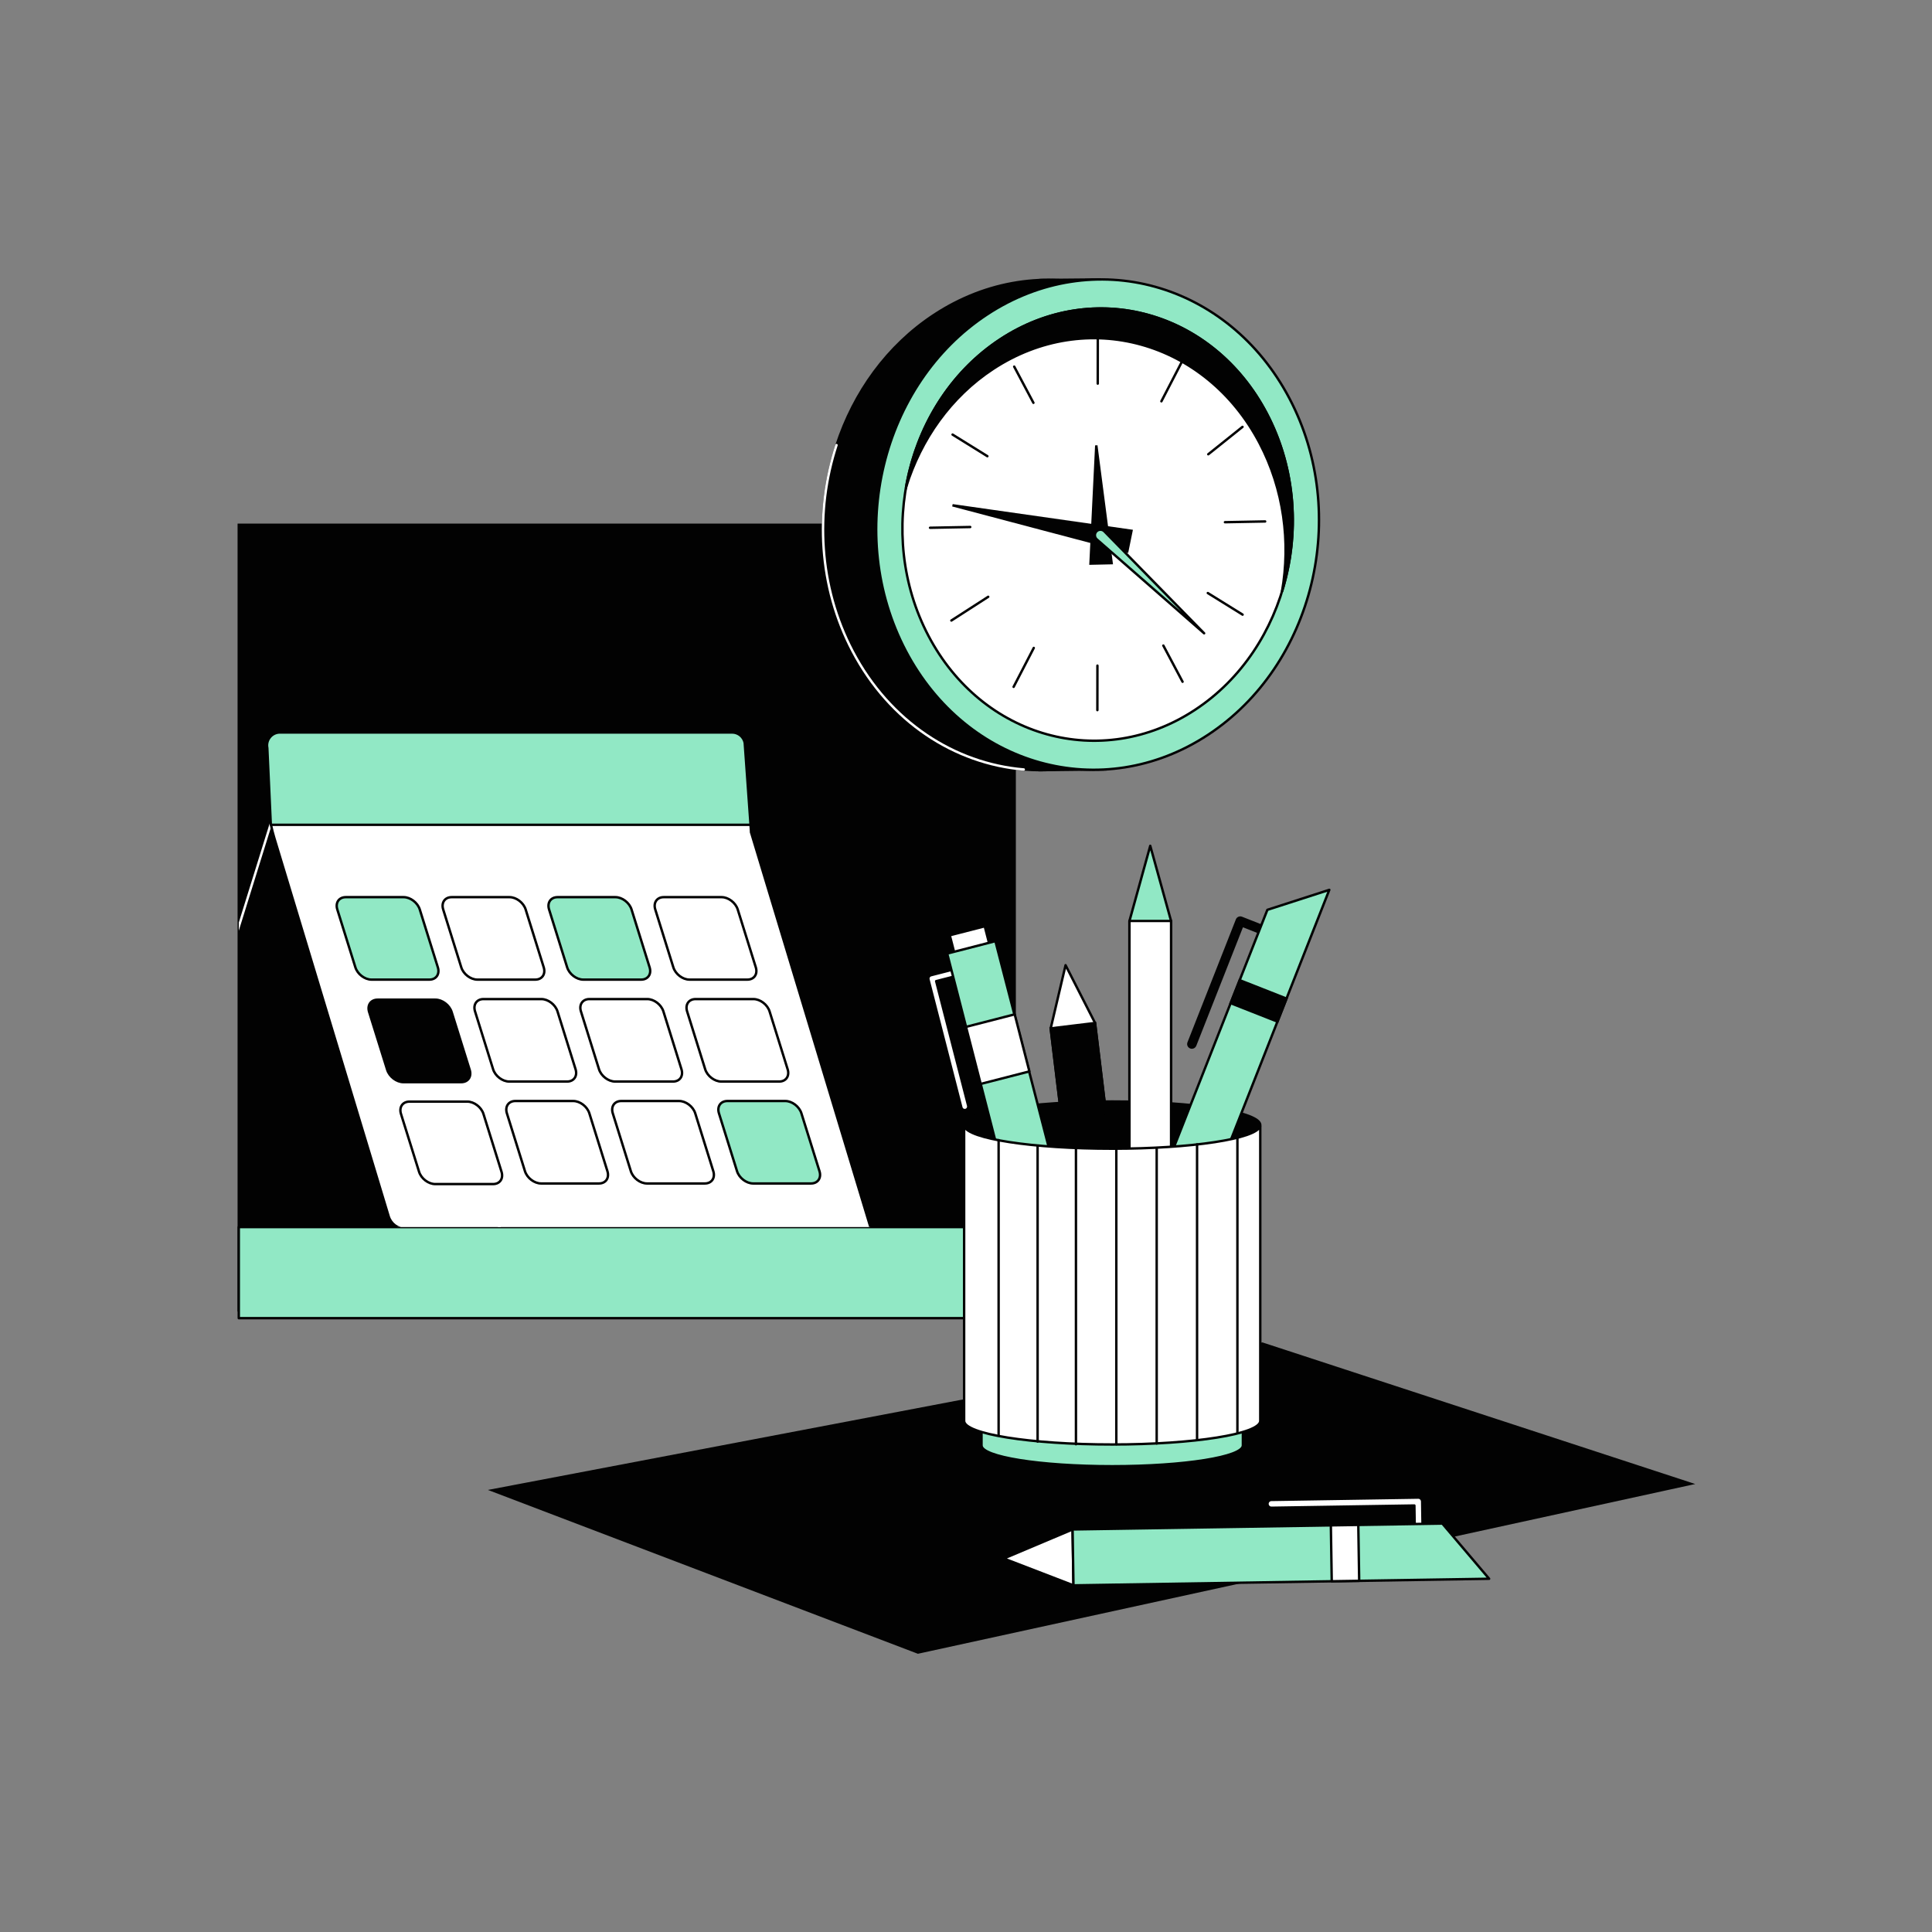
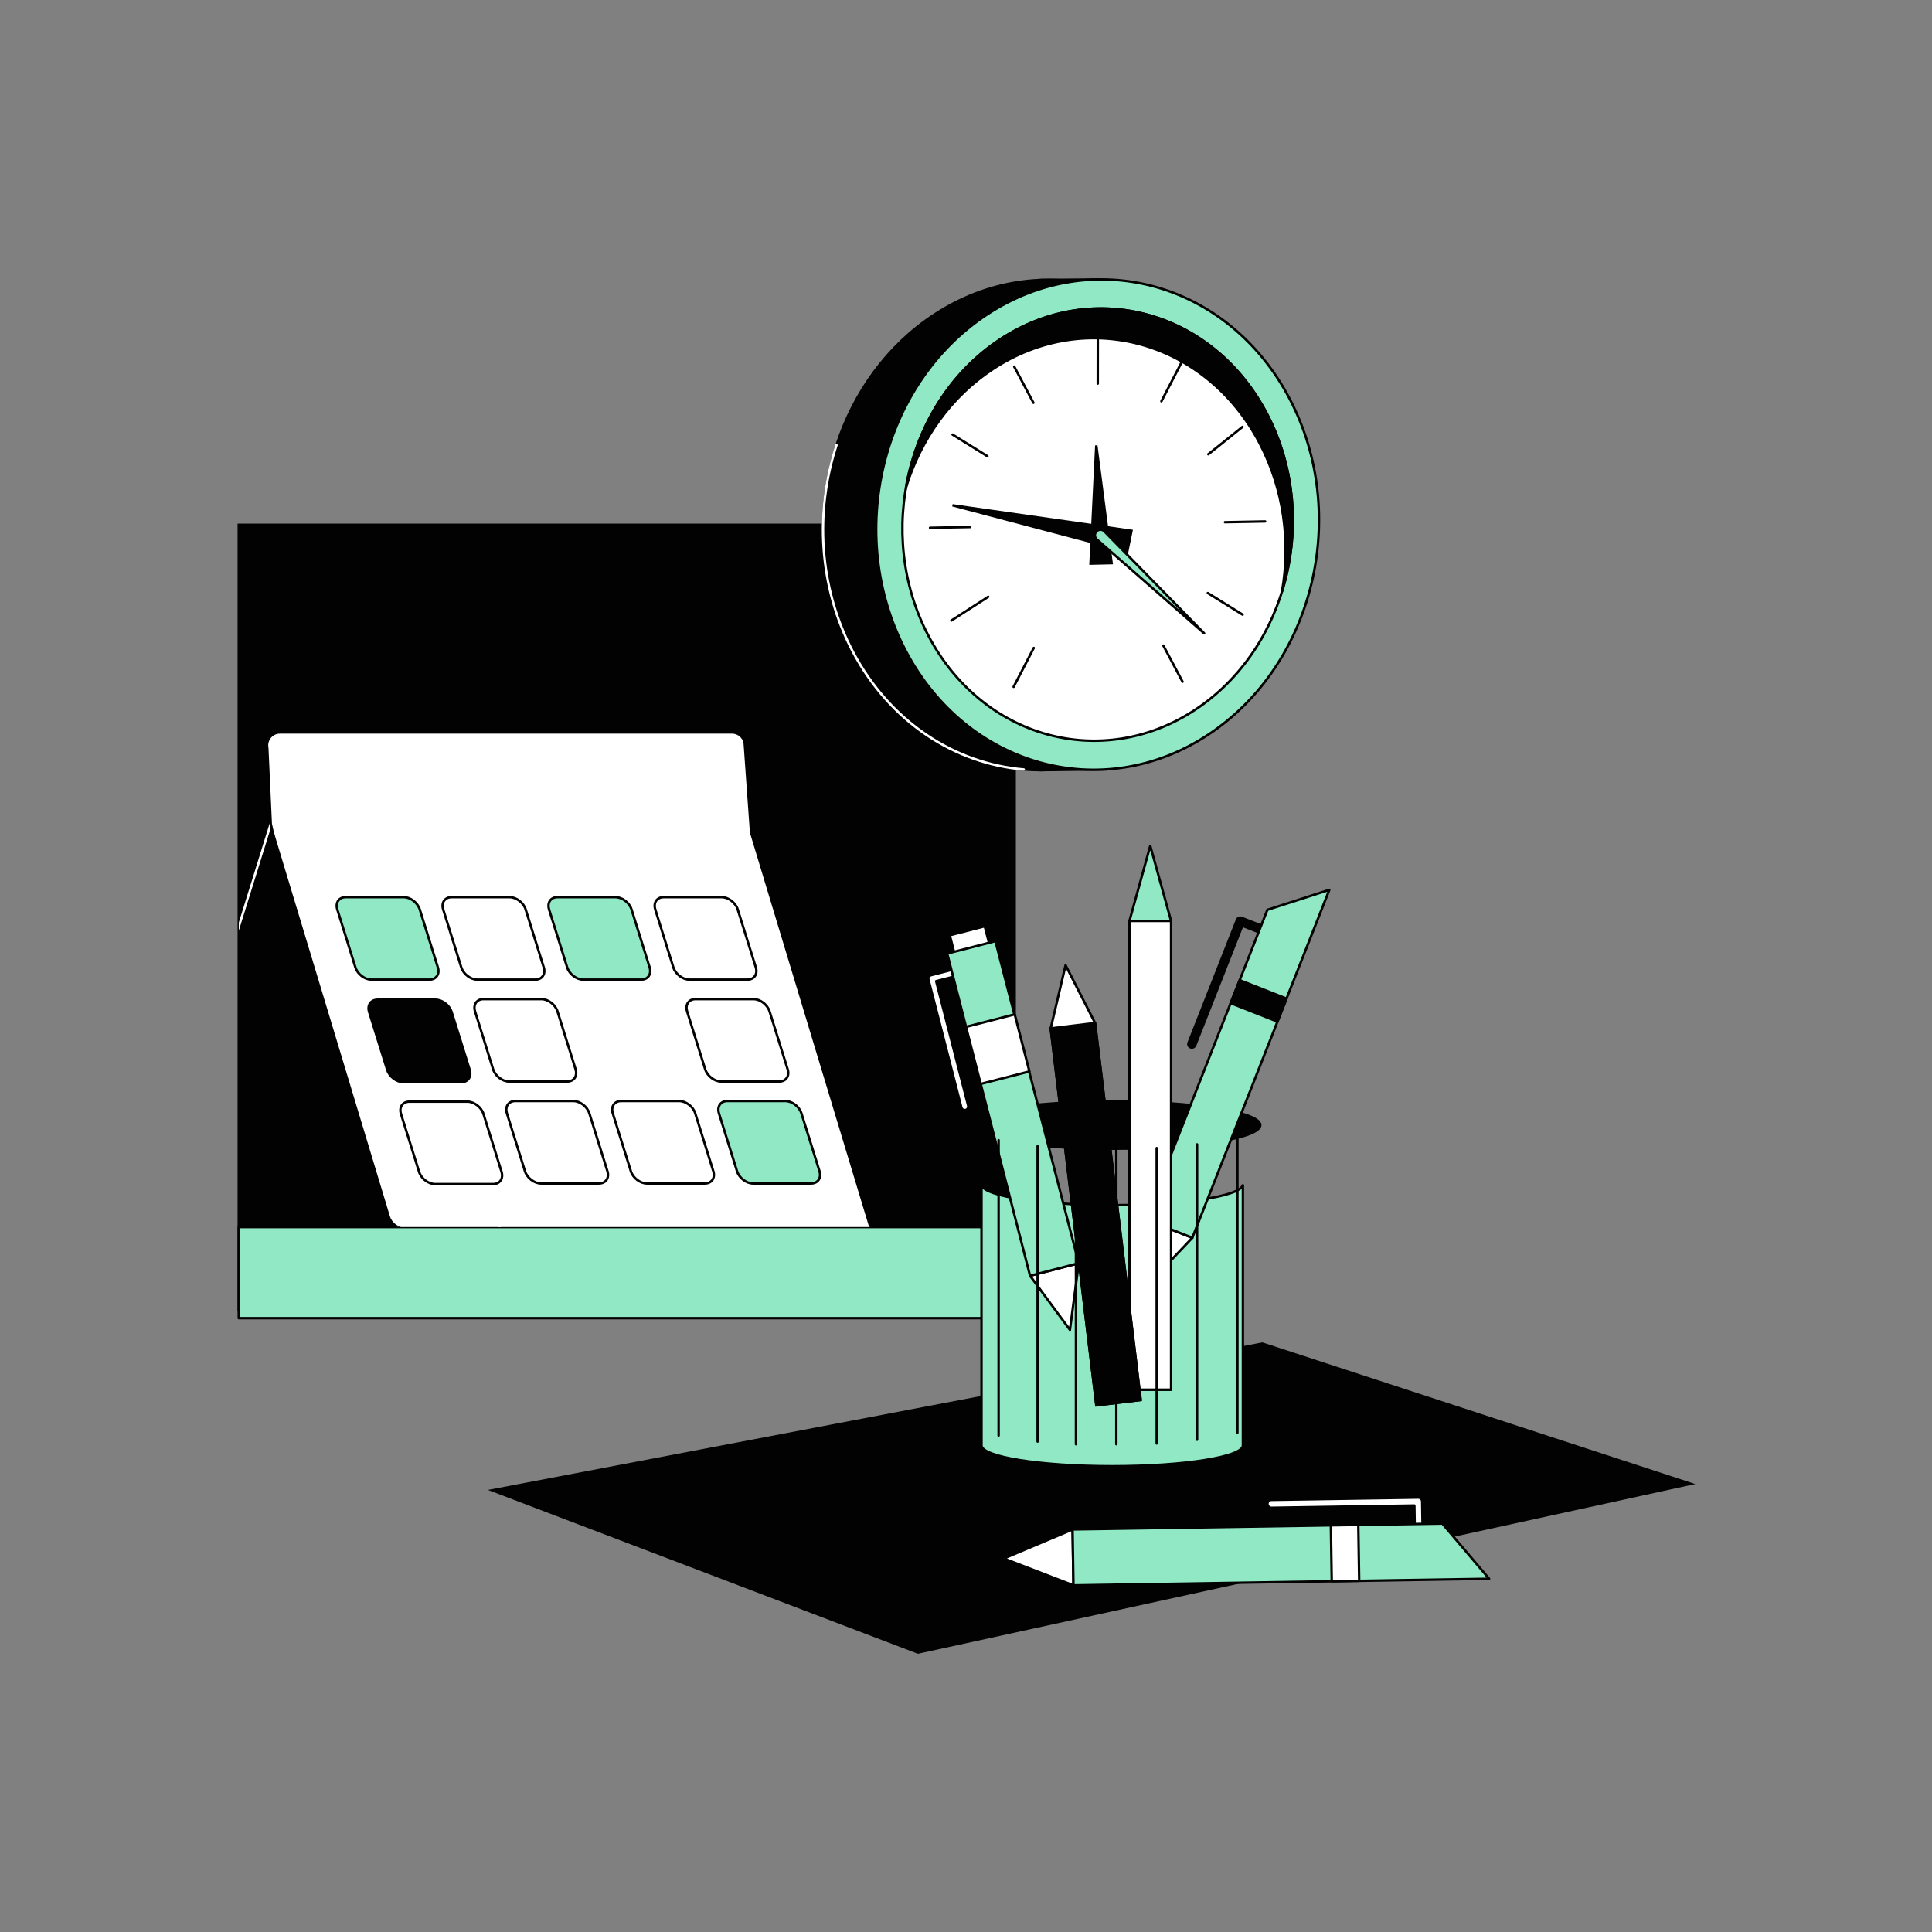
<svg xmlns="http://www.w3.org/2000/svg" id="Layer_1" viewBox="0 0 1600 1600">
  <rect x="0" y="0" width="1600" height="1600" fill="#808080" stroke="none" />
  <defs>
    <style>.cls-1{stroke-miterlimit:10;}.cls-1,.cls-2,.cls-3{stroke:#020202;}.cls-1,.cls-2,.cls-3,.cls-4{stroke-width:2.00px;}.cls-1,.cls-4{fill:#020202;}.cls-5{clip-path:url(#clippath);}.cls-6{fill:none;stroke-width:2.00px;}.cls-2{fill:#91e8c5;}.cls-2,.cls-3,.cls-4{stroke-linecap:round;stroke-linejoin:round;}.cls-3{fill:#fff;}.cls-4{stroke:#fff;}</style>
    <clipPath id="clippath">
      <rect class="cls-6" x="197.75" y="434.62" width="642.54" height="581.59" />
    </clipPath>
  </defs>
  <polygon class="cls-1" points="407.72 1234.22 1045.42 1112.75 1400.14 1228.81 760.24 1368.55 407.72 1234.22" />
  <rect class="cls-1" x="197.75" y="434.62" width="642.54" height="650.51" />
  <rect class="cls-2" x="197.75" y="1016.22" width="642.54" height="75.44" />
  <g class="cls-5">
    <path class="cls-4" d="M130.29,1017.76h284.27l-190.32-335.46-101.28,325.42c-1.58,4.97,2.12,10.04,7.33,10.04Z" />
    <path class="cls-3" d="M721.3,1017.76h-385.31c-6.51,0-12.25-4.26-14.13-10.49l-94.64-313.14c-1.18-3.9-2.18-7.85-2.99-11.84l-2.88-62.88c-1.36-6.62,3.7-12.83,10.46-12.83h374.46c5.07,0,9.44,3.56,10.46,8.53l5.26,73.93h-.08l99.38,328.72Z" />
-     <path class="cls-2" d="M224.23,682.3c.05.26.11.52.17.78h397.18l-4.83-67.95c-1.02-4.97-5.39-8.53-10.46-8.53H231.82c-6.76,0-11.82,6.2-10.46,12.83l2.88,62.88Z" />
    <path class="cls-2" d="M355.6,811.28h-47.93c-5.62,0-11.6-4.56-13.36-10.18l-14.97-47.93c-1.76-5.62,1.38-10.18,7-10.18h47.93c5.62,0,11.6,4.56,13.36,10.18l14.97,47.93c1.76,5.62-1.38,10.18-7,10.18Z" />
    <path class="cls-3" d="M443.29,811.28h-47.93c-5.62,0-11.6-4.56-13.36-10.18l-14.97-47.93c-1.76-5.62,1.38-10.18,7-10.18h47.93c5.62,0,11.6,4.56,13.36,10.18l14.97,47.93c1.76,5.62-1.38,10.18-7,10.18Z" />
    <path class="cls-2" d="M530.98,811.28h-47.93c-5.62,0-11.6-4.56-13.36-10.18l-14.97-47.93c-1.76-5.62,1.38-10.18,7-10.18h47.93c5.62,0,11.6,4.56,13.36,10.18l14.97,47.93c1.76,5.62-1.38,10.18-7,10.18Z" />
    <path class="cls-1" d="M381.97,896.19h-47.93c-5.62,0-11.6-4.56-13.36-10.18l-14.97-47.93c-1.76-5.62,1.38-10.18,7-10.18h47.93c5.62,0,11.6,4.56,13.36,10.18l14.97,47.93c1.76,5.62-1.38,10.18-7,10.18Z" />
    <path class="cls-3" d="M469.66,895.69h-47.93c-5.62,0-11.6-4.56-13.36-10.18l-14.97-47.93c-1.76-5.62,1.38-10.18,7-10.18h47.93c5.62,0,11.6,4.56,13.36,10.18l14.97,47.93c1.76,5.62-1.38,10.18-7,10.18Z" />
-     <path class="cls-3" d="M557.36,895.69h-47.93c-5.62,0-11.6-4.56-13.36-10.18l-14.97-47.93c-1.76-5.62,1.38-10.18,7-10.18h47.93c5.62,0,11.6,4.56,13.36,10.18l14.97,47.93c1.76,5.62-1.38,10.18-7,10.18Z" />
    <path class="cls-3" d="M408.34,980.6h-47.93c-5.62,0-11.6-4.56-13.36-10.18l-14.97-47.93c-1.76-5.62,1.38-10.18,7-10.18h47.93c5.62,0,11.6,4.56,13.36,10.18l14.97,47.93c1.76,5.62-1.38,10.18-7,10.18Z" />
    <path class="cls-3" d="M496.04,980.1h-47.93c-5.62,0-11.6-4.56-13.36-10.18l-14.97-47.93c-1.76-5.62,1.38-10.18,7-10.18h47.93c5.62,0,11.6,4.56,13.36,10.18l14.97,47.93c1.76,5.62-1.38,10.18-7,10.18Z" />
    <path class="cls-3" d="M583.73,980.1h-47.93c-5.62,0-11.6-4.56-13.36-10.18l-14.97-47.93c-1.76-5.62,1.38-10.18,7-10.18h47.93c5.62,0,11.6,4.56,13.36,10.18l14.97,47.93c1.76,5.62-1.38,10.18-7,10.18Z" />
    <path class="cls-3" d="M618.92,811.28h-47.93c-5.62,0-11.6-4.56-13.36-10.18l-14.97-47.93c-1.76-5.62,1.38-10.18,7-10.18h47.93c5.62,0,11.6,4.56,13.36,10.18l14.97,47.93c1.76,5.62-1.38,10.18-7,10.18Z" />
    <path class="cls-3" d="M645.29,895.69h-47.93c-5.62,0-11.6-4.56-13.36-10.18l-14.97-47.93c-1.76-5.62,1.38-10.18,7-10.18h47.93c5.62,0,11.6,4.56,13.36,10.18l14.97,47.93c1.76,5.62-1.38,10.18-7,10.18Z" />
    <path class="cls-2" d="M671.66,980.1h-47.93c-5.62,0-11.6-4.56-13.36-10.18l-14.97-47.93c-1.76-5.62,1.38-10.18,7-10.18h47.93c5.62,0,11.6,4.56,13.36,10.18l14.97,47.93c1.76,5.62-1.38,10.18-7,10.18Z" />
  </g>
  <g id="pencil">
    <path class="cls-3" d="M1049.91,1246.65c-.15-.37-.23-.77-.24-1.19-.03-1.8,1.4-3.27,3.2-3.3l121.61-1.93c.86-.02,1.7.31,2.32.92.61.61.96,1.42.98,2.29l.3,19.42c.03,1.8-1.4,3.27-3.2,3.3s-3.28-1.41-3.3-3.2l-.25-16.16-118.36,1.88c-1.38.03-2.56-.81-3.06-2.01Z" />
    <polygon class="cls-3" points="831.24 1290.69 888.27 1266.62 889 1312.93 831.24 1290.69" />
    <polygon class="cls-2" points="1233.23 1307.46 1194.49 1261.76 888.27 1266.62 889 1312.93 1233.23 1307.46" />
    <rect class="cls-3" x="1090.72" y="1274.83" width="46.31" height="22.73" transform="translate(2382.23 152.04) rotate(89.09)" />
  </g>
  <g id="pencil-2">
    <path class="cls-2" d="M1029.31,981.59v215.41c0,9.53-48.46,17.26-108.24,17.26s-108.23-7.73-108.23-17.26v-215.41h.12c2.6,9.16,50.01,16.47,108.11,16.47s105.52-7.31,108.12-16.47h.12Z" />
    <ellipse class="cls-1" cx="921.08" cy="931.76" rx="122.63" ry="19.56" />
    <polygon class="cls-3" points="949.13 1065.5 948.67 1009.82 987.43 1025.08 949.13 1065.5" />
    <path class="cls-1" d="M987.06,867.56c-.36,0-.72-.07-1.07-.21-1.5-.59-2.25-2.29-1.65-3.79l40.08-101.8c.28-.73.84-1.31,1.56-1.62.7-.29,1.51-.34,2.24-.03l16.26,6.41c1.5.59,2.25,2.29,1.65,3.8-.59,1.49-2.29,2.25-3.8,1.65l-13.53-5.33-39.01,99.06c-.45,1.16-1.56,1.86-2.72,1.86Z" />
    <polygon class="cls-2" points="1100.88 736.93 1049.59 753.48 948.67 1009.82 987.43 1025.08 1100.88 736.93" />
    <rect class="cls-1" x="1021.45" y="818.68" width="41.66" height="20.45" transform="translate(376.14 -324.22) rotate(21.49)" />
    <rect class="cls-3" x="788.13" y="770.53" width="29.91" height="16.25" transform="translate(-168.63 224.56) rotate(-14.42)" />
    <polygon class="cls-3" points="886.07 1101.33 853.04 1056.52 893.38 1046.14 886.07 1101.33" />
    <path class="cls-3" d="M800.69,918.78c-.29.21-.62.37-.99.46-1.56.41-3.16-.54-3.56-2.1l-27.25-105.96c-.2-.76-.08-1.55.31-2.23.4-.65,1.03-1.16,1.79-1.34l16.93-4.34c1.56-.41,3.16.54,3.57,2.11.39,1.56-.54,3.16-2.11,3.56l-14.09,3.62,26.51,103.11c.31,1.2-.17,2.42-1.11,3.11Z" />
    <polygon class="cls-2" points="824.36 779.41 784.42 789.7 853.04 1056.52 893.38 1046.14 824.36 779.41" />
    <rect class="cls-3" x="805.44" y="844.41" width="41.66" height="48.8" transform="translate(-190.35 233.18) rotate(-14.42)" />
    <polygon class="cls-2" points="969.83 1150.86 935.36 1150.86 935.36 762.71 952.59 700.47 969.83 762.71 969.83 1150.86" />
    <rect class="cls-3" x="935.36" y="762.71" width="34.48" height="388.15" />
    <polygon class="cls-3" points="944.68 1159.4 907.95 1163.85 870.15 851.63 882.46 799.34 906.88 847.18 944.68 1159.4" />
    <rect class="cls-1" x="888.92" y="848.26" width="37" height="314.5" transform="translate(-114.27 116.34) rotate(-6.9)" />
-     <path class="cls-3" d="M1043.7,932.66v244.05c0,10.79-54.9,19.55-122.63,19.55s-122.62-8.76-122.62-19.55v-244.05h.13c2.94,10.38,56.66,18.66,122.49,18.66s119.55-8.28,122.5-18.66h.13Z" />
    <line class="cls-3" x1="827.01" y1="944.2" x2="827.01" y2="1188.86" />
    <line class="cls-3" x1="859.3" y1="949.2" x2="859.3" y2="1193.85" />
    <line class="cls-3" x1="891.06" y1="951.41" x2="891.06" y2="1196.07" />
    <line class="cls-3" x1="924.49" y1="951.41" x2="924.49" y2="1196.07" />
    <line class="cls-3" x1="957.92" y1="950.79" x2="957.92" y2="1195.44" />
    <line class="cls-3" x1="991.36" y1="947.72" x2="991.36" y2="1192.37" />
    <line class="cls-3" x1="1024.77" y1="941.92" x2="1024.77" y2="1186.57" />
  </g>
  <polygon class="cls-2" points="861.07 231.9 911.33 231.43 916.38 637.16 860.36 637.82 861.07 231.9" />
  <path class="cls-1" d="M706.08,539.27c30.83,58.67,84.59,93.13,141.76,97.97,36.51,3.09,74.4-5.91,108.6-28.39,87.75-57.71,117.93-182.41,67.42-278.54-50.52-96.13-162.6-127.28-250.35-69.57-38.89,25.57-66.47,64.3-80.73,107.88-17.92,54.75-14.81,117.14,13.32,170.67Z" />
  <path class="cls-4" d="M692.76,368.61c-17.92,54.75-14.81,117.14,13.32,170.67,30.83,58.67,84.59,93.13,141.76,97.97" />
  <path class="cls-2" d="M750.09,538.95c50.52,96.13,162.6,127.28,250.35,69.57,87.75-57.71,117.93-182.41,67.42-278.54-50.52-96.13-162.6-127.28-250.35-69.57-87.75,57.71-117.93,182.41-67.42,278.54Z" />
  <path class="cls-3" d="M768.91,526.57c44.53,84.74,143.34,112.2,220.7,61.33,77.36-50.87,103.96-160.81,59.43-245.55-44.53-84.74-143.34-112.2-220.7-61.33-77.36,50.87-103.96,160.81-59.43,245.55Z" />
  <line class="cls-2" x1="909.11" y1="317.69" x2="909.15" y2="280.82" />
  <line class="cls-2" x1="961.82" y1="332.34" x2="978.51" y2="300.1" />
  <line class="cls-2" x1="1000.64" y1="376.2" x2="1028.98" y2="353.52" />
  <line class="cls-2" x1="787.88" y1="513.89" x2="818.4" y2="494.24" />
  <line class="cls-2" x1="1014.45" y1="432.47" x2="1047.74" y2="431.84" />
  <line class="cls-2" x1="1000.25" y1="491.13" x2="1029.06" y2="509.01" />
  <line class="cls-2" x1="963.44" y1="534.64" x2="979.34" y2="564.59" />
-   <line class="cls-2" x1="908.84" y1="551.24" x2="908.8" y2="588.1" />
  <line class="cls-2" x1="856.12" y1="536.59" x2="839.44" y2="568.82" />
  <line class="cls-2" x1="803.5" y1="436.45" x2="770.21" y2="437.08" />
  <line class="cls-2" x1="817.7" y1="377.8" x2="788.88" y2="359.91" />
  <line class="cls-2" x1="855.83" y1="333.59" x2="839.93" y2="303.63" />
  <path class="cls-1" d="M750.34,403.48c12.29-39.55,36.94-74.81,72.06-97.9,77.36-50.87,176.16-23.41,220.7,61.33,20.21,38.45,25.77,82.1,18.58,123.05,14.79-47.57,11.68-101.35-12.64-147.62-44.53-84.74-143.35-112.2-220.7-61.33-42.24,27.78-69.36,73.18-78,122.46Z" />
  <polygon class="cls-1" points="920.6 466.36 903.12 466.75 907.9 368.89 920.6 466.36" />
  <polygon class="cls-1" points="933.54 456.71 937.04 439.58 788.82 418.46 933.54 456.71" />
  <path class="cls-2" d="M997.21,524.47l-82.42-84.21c-.84-.97-2.06-1.6-3.44-1.6-2.54-.01-4.61,2.03-4.62,4.57,0,1.51.72,2.85,1.85,3.69l88.63,77.55Z" />
</svg>